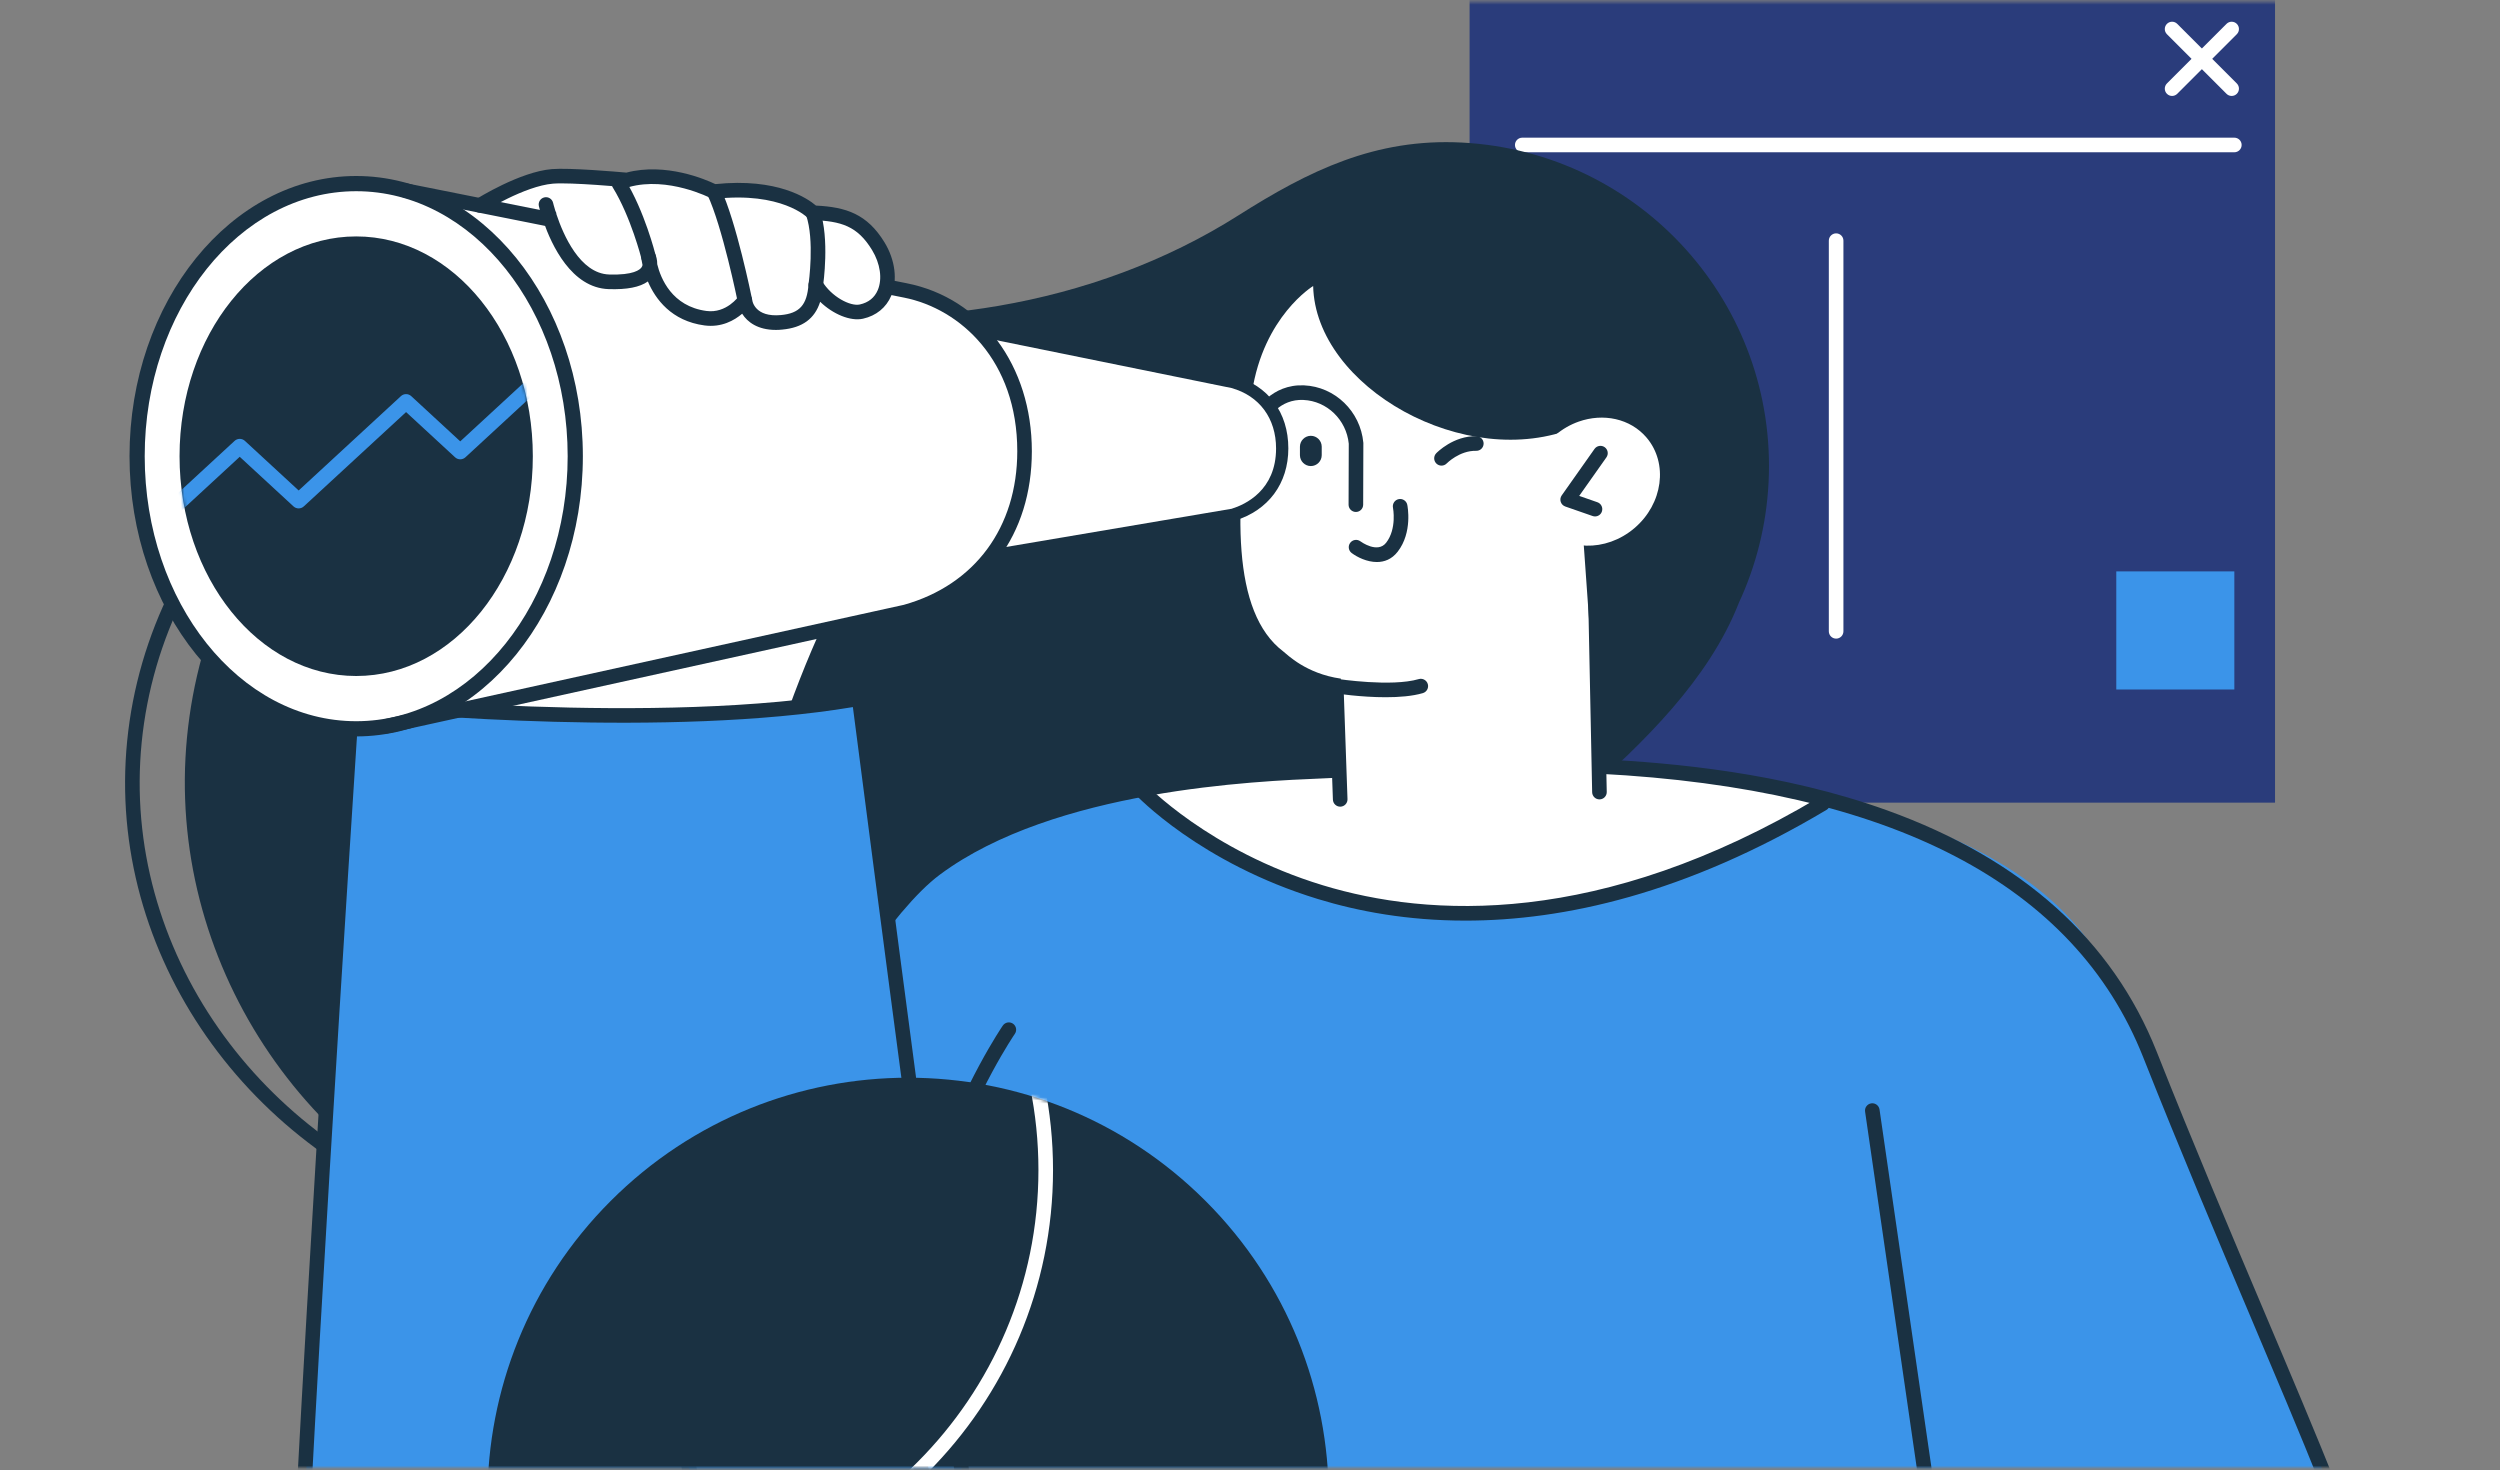
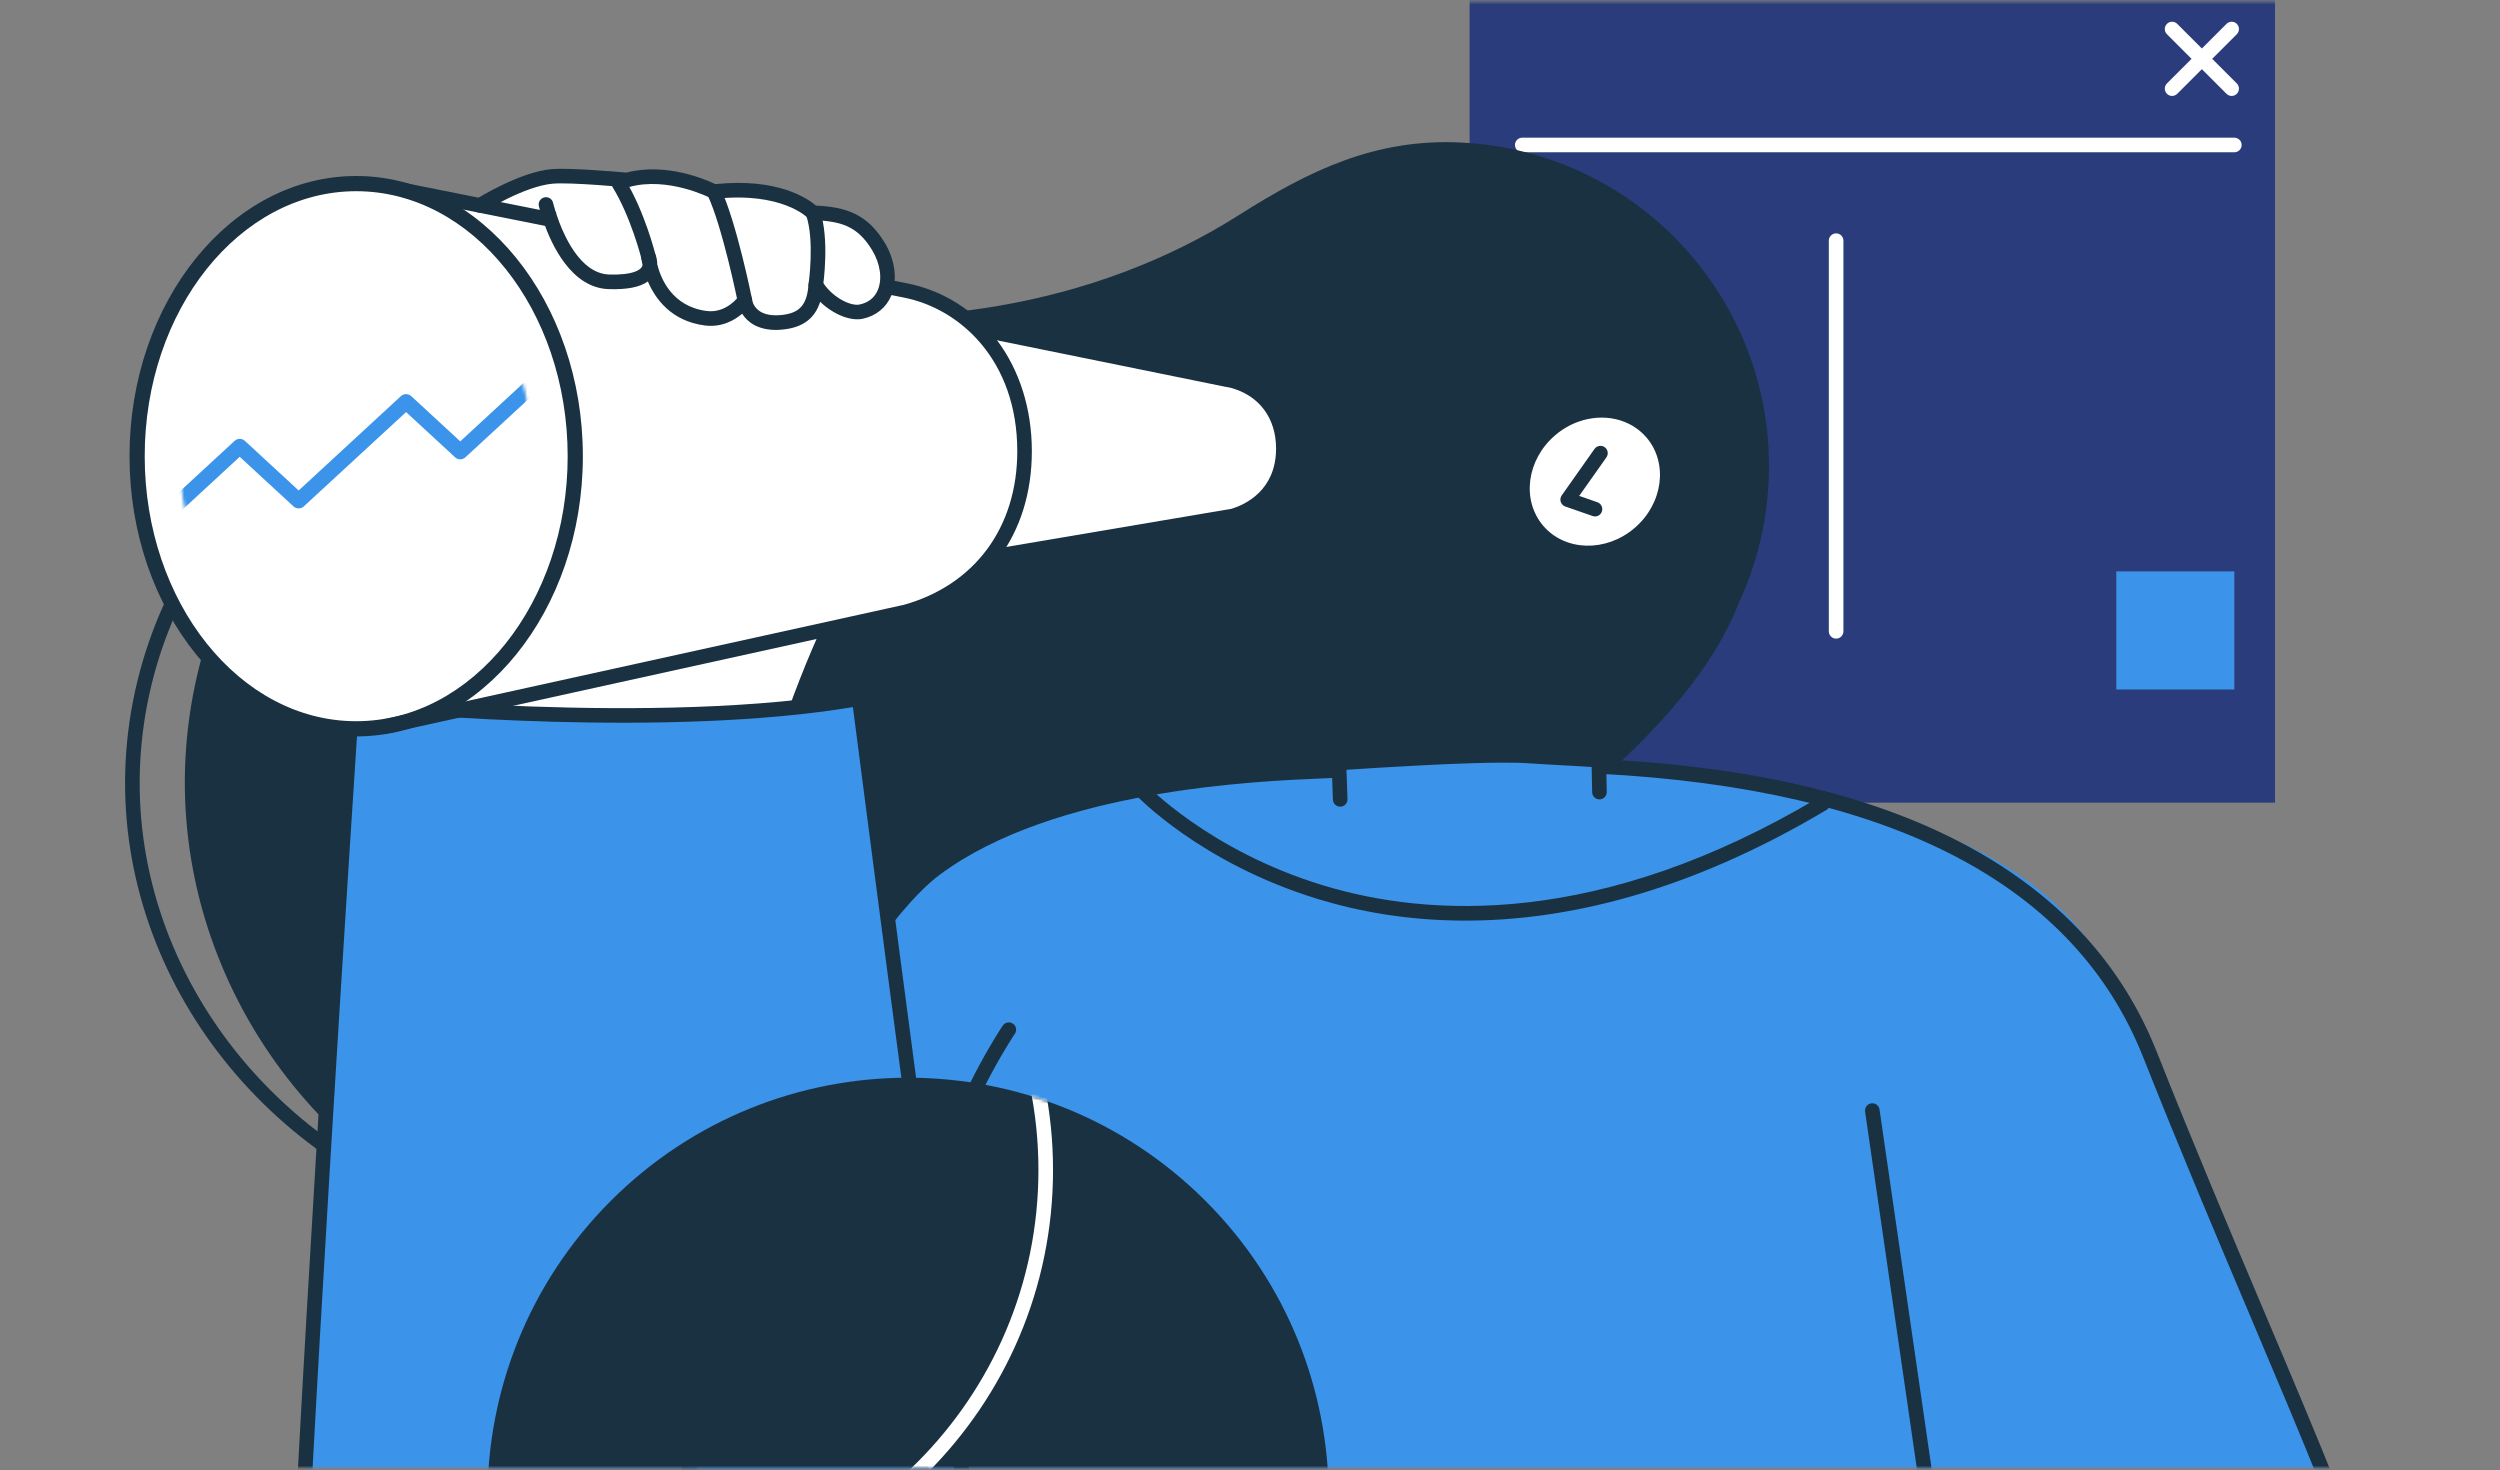
<svg xmlns="http://www.w3.org/2000/svg" width="794" height="467" viewBox="0 0 794 467" fill="none">
  <rect x="0" y="0" width="794" height="467" fill="#808080" stroke="none" />
  <mask id="mask0_36244_18002" style="mask-type:luminance" maskUnits="userSpaceOnUse" x="0" y="0" width="794" height="467">
    <path d="M794 0.539H0V466.11H794V0.539Z" fill="white" />
  </mask>
  <g mask="url(#mask0_36244_18002)">
    <path d="M174.441 68.231L151.247 65.958C151.247 65.958 165.733 58.626 175.379 57.807C181.301 57.305 199.16 57.173 199.16 57.173C212.59 53.421 226.778 60.859 226.778 60.859C249.589 58.296 258.205 67.583 258.205 67.583C267.99 67.96 273.886 69.882 278.963 78.225C284.047 86.567 282.641 96.944 273.602 98.972C269.495 99.89 262.51 96.191 259.11 90.477C258.595 97.69 255.723 101.7 248.216 102.387C237.368 103.378 236.569 95.379 236.569 95.379C236.569 95.379 231.987 100.458 224.058 101.066C216.128 101.673 212.867 99.236 211.362 93.542C209.85 87.855 205.974 81.613 205.974 81.613C205.974 81.613 210.101 90.583 193.39 89.506C184.886 88.958 175.597 76.619 174.441 68.231Z" fill="white" />
  </g>
  <mask id="mask1_36244_18002" style="mask-type:luminance" maskUnits="userSpaceOnUse" x="0" y="0" width="794" height="467">
    <path d="M794 0.539H0V466.11H794V0.539Z" fill="white" />
  </mask>
  <g mask="url(#mask1_36244_18002)">
    <path d="M722.549 -1H466.74V254.924H722.549V-1Z" fill="#2A3C7B" />
    <path d="M709.621 48.362H483.471C482.19 48.362 481.153 47.325 481.153 46.043C481.153 44.762 482.19 43.725 483.471 43.725H709.628C710.909 43.725 711.945 44.762 711.945 46.043C711.945 47.325 710.902 48.362 709.621 48.362Z" fill="white" />
    <path d="M689.854 30.474C689.26 30.474 688.665 30.25 688.216 29.794C687.312 28.889 687.312 27.423 688.216 26.511L707.139 7.58C708.043 6.675 709.509 6.675 710.414 7.58C711.318 8.485 711.318 9.952 710.414 10.863L691.491 29.794C691.036 30.243 690.441 30.474 689.854 30.474Z" fill="white" />
    <path d="M708.776 30.474C708.182 30.474 707.588 30.25 707.139 29.794L688.216 10.863C687.312 9.958 687.312 8.492 688.216 7.58C689.121 6.675 690.587 6.675 691.491 7.58L710.414 26.511C711.318 27.416 711.318 28.883 710.414 29.794C709.965 30.243 709.37 30.474 708.776 30.474Z" fill="white" />
    <path d="M709.628 181.472H672.133V218.984H709.628V181.472Z" fill="#3B94E9" />
    <path d="M583.153 202.827C581.873 202.827 580.836 201.79 580.836 200.509V76.434C580.836 75.153 581.873 74.116 583.153 74.116C584.434 74.116 585.471 75.153 585.471 76.434V200.502C585.471 201.79 584.434 202.827 583.153 202.827Z" fill="white" />
  </g>
  <mask id="mask2_36244_18002" style="mask-type:luminance" maskUnits="userSpaceOnUse" x="0" y="0" width="794" height="467">
    <path d="M794 0.539H0V466.11H794V0.539Z" fill="white" />
  </mask>
  <g mask="url(#mask2_36244_18002)">
    <path d="M153.136 389.963C152.938 389.963 152.733 389.937 152.528 389.884C83.765 371.284 36.399 308.969 39.905 241.707C41.681 207.649 56.16 175.197 80.668 150.309C104.06 126.562 135.587 110.729 169.443 105.729C170.711 105.544 171.886 106.416 172.078 107.684C172.263 108.952 171.391 110.128 170.123 110.32C137.257 115.175 106.662 130.532 83.969 153.565C60.26 177.641 46.25 209.023 44.533 241.944C41.14 307.04 87.066 367.373 153.736 385.399C154.971 385.736 155.704 387.004 155.367 388.246C155.09 389.283 154.159 389.963 153.136 389.963Z" fill="#1A3142" />
  </g>
  <mask id="mask3_36244_18002" style="mask-type:luminance" maskUnits="userSpaceOnUse" x="0" y="0" width="794" height="467">
    <path d="M794 0.539H0V466.11H794V0.539Z" fill="white" />
  </mask>
  <g mask="url(#mask3_36244_18002)">
    <path d="M561.689 153.406C564.647 96.647 521.058 48.236 464.324 45.277C436.832 43.844 415.724 54.194 393.342 68.389C370.247 83.04 344.036 92.518 317.131 97.135C293.25 101.237 268.808 101.568 244.743 98.998C225.015 96.891 206.759 94.916 186.926 98.093C153.472 103.457 122.328 120.234 99.299 145.084C75.148 171.148 60.748 205.318 58.9 240.808C55.242 310.924 101.788 376.29 169.35 395.505C204.838 405.598 241.527 400.036 275.873 387.843C318.458 372.717 359.644 349.823 398.406 326.823C434.93 305.151 470.702 281.299 502.545 253.074C521.831 235.986 542.694 215.926 552.281 191.414C557.682 179.762 560.983 166.961 561.689 153.406Z" fill="#1A3142" />
  </g>
  <mask id="mask4_36244_18002" style="mask-type:luminance" maskUnits="userSpaceOnUse" x="0" y="0" width="794" height="467">
    <path d="M794 0.539H0V466.11H794V0.539Z" fill="white" />
  </mask>
  <g mask="url(#mask4_36244_18002)">
    <path d="M271.878 89.288L151.24 65.958L123.992 246.172L232.614 285.408C232.614 285.408 249.582 210.417 275.279 173.467C300.975 136.51 271.878 89.288 271.878 89.288Z" fill="white" />
  </g>
  <mask id="mask5_36244_18002" style="mask-type:luminance" maskUnits="userSpaceOnUse" x="0" y="0" width="794" height="467">
    <path d="M794 0.539H0V466.11H794V0.539Z" fill="white" />
  </mask>
  <g mask="url(#mask5_36244_18002)">
    <path fill-rule="evenodd" clip-rule="evenodd" d="M208.047 418.631C208.047 418.631 264.972 299.807 297.126 275.916C337.942 245.597 404.21 246.165 404.21 246.165C404.21 246.165 468.22 241.099 485.907 242.44C515.565 244.686 641.882 245.161 670.853 312.153C734.79 459.987 772.786 536.054 763.081 576.181C753.633 615.232 703.125 618.191 631.04 607.867C631.04 607.867 641.089 668.867 644.674 693.254C644.674 693.254 581.443 709.53 433.234 709.675C336.786 709.767 267.858 681.701 267.858 681.701L208.047 418.631Z" fill="#3B94E9" />
  </g>
  <mask id="mask6_36244_18002" style="mask-type:luminance" maskUnits="userSpaceOnUse" x="0" y="0" width="794" height="467">
    <path d="M794 0.539H0V466.11H794V0.539Z" fill="white" />
  </mask>
  <g mask="url(#mask6_36244_18002)">
-     <path d="M507.986 243.411L500.353 135.737C465.565 150.051 417.778 122.929 417.058 90.841C417.058 90.841 401.298 100.392 397.621 124.693C392.022 161.703 391.051 194.445 407.61 206.936C408.719 207.775 414.707 213.951 425.859 215.536L425.034 244.659C412.694 245.485 402.645 245.828 402.645 245.828C402.645 245.828 385.551 246.548 361.941 250.928C361.955 250.947 439.334 334.168 578.908 255.228C565.301 251.753 530.612 244.421 507.986 243.411Z" fill="white" />
-   </g>
+     </g>
  <mask id="mask7_36244_18002" style="mask-type:luminance" maskUnits="userSpaceOnUse" x="0" y="0" width="794" height="467">
    <path d="M794 0.539H0V466.11H794V0.539Z" fill="white" />
  </mask>
  <g mask="url(#mask7_36244_18002)">
    <path d="M432.765 712C337.209 712 267.673 684.132 266.98 683.855C266.28 683.571 265.758 682.956 265.593 682.223L205.782 419.152C205.663 418.644 205.723 418.109 205.954 417.633C208.291 412.758 263.494 298.017 295.74 274.059C333.267 246.185 398.492 243.477 419.923 242.585C422.076 242.493 423.753 242.427 424.875 242.354C426.143 242.261 427.259 243.232 427.344 244.514C427.43 245.789 426.466 246.898 425.185 246.984C424.037 247.063 422.32 247.136 420.115 247.222C399.033 248.094 334.885 250.756 298.506 277.785C268.465 300.098 215.316 408.927 210.483 418.915L269.838 679.997C279.082 683.531 344.742 707.37 432.765 707.37C432.923 707.37 433.069 707.37 433.227 707.37C565.023 707.244 630.116 694.172 642.06 691.497C638.283 666.172 628.842 608.851 628.749 608.263C628.624 607.497 628.888 606.717 629.456 606.189C630.024 605.661 630.816 605.449 631.575 605.628C669.156 614.571 700.141 616.877 738.408 600.733C748.721 596.38 755.488 589.94 759.107 581.029C771.136 551.371 747.447 495.404 714.659 417.95C704.254 393.372 692.462 365.51 680.664 335.747C658.902 280.837 600.769 250.551 507.867 245.736C506.586 245.67 505.602 244.58 505.675 243.298C505.741 242.017 506.837 241.039 508.111 241.105C531.233 242.301 565.849 245.293 599.395 257.388C642.132 272.798 670.925 298.585 684.975 334.036C696.754 363.753 708.532 391.588 718.931 416.14C753.395 497.551 776.16 551.332 763.405 582.773C759.305 592.879 751.718 600.152 740.211 605.007C701.943 621.15 670.879 619.426 633.893 610.932C636.065 624.156 643.915 672.137 646.965 692.93C647.137 694.106 646.398 695.216 645.249 695.513C644.615 695.678 580.037 711.868 433.234 712.007C433.082 712 432.917 712 432.765 712Z" fill="#1A3142" />
  </g>
  <mask id="mask8_36244_18002" style="mask-type:luminance" maskUnits="userSpaceOnUse" x="0" y="0" width="794" height="467">
    <path d="M794 0.539H0V466.11H794V0.539Z" fill="white" />
  </mask>
  <g mask="url(#mask8_36244_18002)">
    <path fill-rule="evenodd" clip-rule="evenodd" d="M272.862 221.877C201.273 229.612 113.904 223.905 113.904 223.905C113.904 223.905 95.094 475.536 92.809 556.827C92.373 572.376 95.833 588.269 102.343 603.58C127.386 662.473 193.918 690.539 250.949 666.265C301.675 644.678 323.793 589.735 315.335 535.466C303.345 458.527 272.862 221.877 272.862 221.877Z" fill="#3B94E9" />
  </g>
  <mask id="mask9_36244_18002" style="mask-type:luminance" maskUnits="userSpaceOnUse" x="0" y="0" width="794" height="467">
    <path d="M794 0.539H0V466.11H794V0.539Z" fill="white" />
  </mask>
  <g mask="url(#mask9_36244_18002)">
    <path d="M208.331 677.296C163.085 677.296 119.496 649.844 100.21 604.498C93.324 588.308 90.056 572.251 90.492 556.768C92.75 476.361 109.282 225.319 109.447 222.795C109.487 222.168 109.784 221.58 110.266 221.171C110.748 220.761 111.381 220.576 112.009 220.642C112.973 220.748 208.713 230.854 272.459 219.598C273.087 219.486 273.727 219.638 274.235 220.015C274.744 220.391 275.08 220.959 275.16 221.587C275.463 223.951 305.775 459.082 317.626 535.116C326.836 594.181 300.4 647.743 251.86 668.405C237.691 674.435 222.922 677.296 208.331 677.296ZM113.917 225.49C112.207 251.522 97.259 480.793 95.12 556.893C94.704 571.703 97.853 587.106 104.475 602.675C128.977 660.293 194.274 687.864 250.044 664.138C296.604 644.322 321.924 592.76 313.044 535.829C301.833 463.884 274.116 249.706 270.875 224.572C212.272 234.328 129.063 226.963 113.917 225.49Z" fill="#1A3142" />
  </g>
  <mask id="mask10_36244_18002" style="mask-type:luminance" maskUnits="userSpaceOnUse" x="0" y="0" width="794" height="467">
    <path d="M794 0.539H0V466.11H794V0.539Z" fill="white" />
  </mask>
  <g mask="url(#mask10_36244_18002)">
    <path d="M359.888 250.776L361.868 250.399C361.208 250.518 360.548 250.644 359.888 250.776Z" fill="white" />
  </g>
  <mask id="mask11_36244_18002" style="mask-type:luminance" maskUnits="userSpaceOnUse" x="0" y="0" width="794" height="467">
    <path d="M794 0.539H0V466.11H794V0.539Z" fill="white" />
  </mask>
  <g mask="url(#mask11_36244_18002)">
    <path d="M465.427 292.389C447.04 292.389 431.313 289.437 418.55 285.526C381.214 274.099 361.09 252.863 360.252 251.965C359.38 251.027 359.426 249.56 360.364 248.688C361.295 247.817 362.76 247.863 363.639 248.801C363.837 249.012 383.908 270.143 420.148 281.167C453.576 291.339 508.052 294.747 577.727 253.24C578.829 252.586 580.249 252.942 580.902 254.045C581.556 255.148 581.2 256.569 580.097 257.223C535.3 283.915 496.557 292.389 465.427 292.389Z" fill="#1A3142" />
  </g>
  <mask id="mask12_36244_18002" style="mask-type:luminance" maskUnits="userSpaceOnUse" x="0" y="0" width="794" height="467">
    <path d="M794 0.539H0V466.11H794V0.539Z" fill="white" />
  </mask>
  <g mask="url(#mask12_36244_18002)">
    <path d="M615.756 500.622C614.621 500.622 613.63 499.79 613.465 498.634L592.351 353.053C592.166 351.784 593.044 350.609 594.312 350.424C595.573 350.239 596.755 351.117 596.939 352.386L618.054 497.967C618.239 499.235 617.361 500.411 616.093 500.596C615.981 500.616 615.868 500.622 615.756 500.622Z" fill="#1A3142" />
  </g>
  <mask id="mask13_36244_18002" style="mask-type:luminance" maskUnits="userSpaceOnUse" x="0" y="0" width="794" height="467">
    <path d="M794 0.539H0V466.11H794V0.539Z" fill="white" />
  </mask>
  <g mask="url(#mask13_36244_18002)">
    <path d="M430.626 162.601C429.338 162.594 428.302 161.557 428.308 160.276L428.368 140.929C427.615 133.319 421.442 127.355 413.968 127.025C413.024 126.985 412.139 127.031 411.34 127.17C404.692 128.293 402.031 134.37 401.925 134.627C401.424 135.803 400.07 136.358 398.888 135.863C397.713 135.367 397.152 134.02 397.647 132.837C397.792 132.481 401.351 124.158 410.568 122.592C411.69 122.401 412.905 122.335 414.173 122.388C423.984 122.817 432.078 130.644 432.996 140.605C433.003 140.678 433.009 140.751 433.003 140.823L432.943 160.289C432.943 161.564 431.907 162.601 430.626 162.601Z" fill="#1A3142" />
  </g>
  <mask id="mask14_36244_18002" style="mask-type:luminance" maskUnits="userSpaceOnUse" x="0" y="0" width="794" height="467">
    <path d="M794 0.539H0V466.11H794V0.539Z" fill="white" />
  </mask>
  <g mask="url(#mask14_36244_18002)">
    <path d="M390.768 121.179L312.853 105.326C305.531 100.2 299.325 92.248 287.566 92.248L138.029 64.036C136.121 63.679 134.035 62.266 132.173 61.612C130.007 60.846 127.802 60.205 125.564 59.703C121.187 58.719 116.73 58.289 112.247 58.329C99.432 58.441 86.993 63.277 76.852 70.998C66.38 78.971 58.306 89.837 52.793 101.733C46.62 115.062 43.602 129.766 43.543 144.436C43.543 144.588 43.543 144.747 43.543 144.899C43.543 190.449 71.814 227.789 107.718 231.217V231.475L108.616 231.29C110.108 231.409 111.607 231.475 113.119 231.475C122.6 231.475 131.632 229.11 139.871 224.837L287.56 194.359C298.803 190.905 307.532 187.939 314.814 176.492L391.606 163.48C401.86 163.48 407.201 155.15 407.201 141.312C407.201 127.474 401.021 121.179 390.768 121.179Z" fill="white" />
  </g>
  <mask id="mask15_36244_18002" style="mask-type:luminance" maskUnits="userSpaceOnUse" x="0" y="0" width="794" height="467">
    <path d="M794 0.539H0V466.11H794V0.539Z" fill="white" />
  </mask>
  <g mask="url(#mask15_36244_18002)">
    <path d="M314.821 178.441C313.89 178.441 313.064 177.767 312.899 176.816C312.721 175.752 313.434 174.748 314.497 174.57L391.164 161.584C395.502 160.243 405.28 155.738 405.28 142.422C405.28 132.87 399.978 125.697 391.098 123.233L310.575 106.852C309.519 106.641 308.839 105.61 309.05 104.553C309.268 103.496 310.291 102.816 311.348 103.027L392.002 119.435C402.804 122.421 409.175 131.001 409.175 142.415C409.175 153.545 402.824 162.119 392.174 165.349C392.095 165.375 392.015 165.388 391.936 165.408L315.144 178.421C315.039 178.434 314.926 178.441 314.821 178.441Z" fill="#1A3142" />
  </g>
  <mask id="mask16_36244_18002" style="mask-type:luminance" maskUnits="userSpaceOnUse" x="0" y="0" width="794" height="467">
    <path d="M794 0.539H0V466.11H794V0.539Z" fill="white" />
  </mask>
  <g mask="url(#mask16_36244_18002)">
    <path d="M174.441 71.963C174.289 71.963 174.137 71.949 173.985 71.916L128.35 62.794C127.095 62.543 126.277 61.321 126.528 60.066C126.779 58.811 127.993 57.992 129.254 58.243L174.89 67.359C176.144 67.61 176.963 68.832 176.712 70.087C176.494 71.196 175.524 71.963 174.441 71.963Z" fill="#1A3142" />
  </g>
  <mask id="mask17_36244_18002" style="mask-type:luminance" maskUnits="userSpaceOnUse" x="0" y="0" width="794" height="467">
    <path d="M794 0.539H0V466.11H794V0.539Z" fill="white" />
  </mask>
  <g mask="url(#mask17_36244_18002)">
    <path d="M122.666 232.981C121.603 232.981 120.645 232.241 120.401 231.158C120.124 229.909 120.916 228.668 122.164 228.397L287.064 192.094C309.572 185.779 323.087 167.529 323.087 143.3C323.087 114.534 305.016 98.073 287.111 94.52L282.469 93.595C281.215 93.344 280.396 92.122 280.647 90.867C280.898 89.612 282.119 88.793 283.374 89.044L288.009 89.969C311.757 94.678 327.715 116.113 327.715 143.3C327.715 169.735 312.933 189.657 288.18 196.592L123.154 232.928C122.996 232.968 122.831 232.981 122.666 232.981Z" fill="#1A3142" />
  </g>
  <mask id="mask18_36244_18002" style="mask-type:luminance" maskUnits="userSpaceOnUse" x="0" y="0" width="794" height="467">
    <path d="M794 0.539H0V466.11H794V0.539Z" fill="white" />
  </mask>
  <g mask="url(#mask18_36244_18002)">
    <path d="M113.125 233.886C73.432 233.886 41.133 193.963 41.133 144.892C41.133 95.821 73.425 55.898 113.125 55.898C152.818 55.898 185.117 95.821 185.117 144.892C185.117 193.963 152.818 233.886 113.125 233.886ZM113.125 60.727C76.092 60.727 45.959 98.483 45.959 144.892C45.959 191.301 76.086 229.057 113.125 229.057C150.158 229.057 180.291 191.301 180.291 144.892C180.284 98.483 150.158 60.727 113.125 60.727Z" fill="#1A3142" />
  </g>
  <mask id="mask19_36244_18002" style="mask-type:luminance" maskUnits="userSpaceOnUse" x="0" y="0" width="794" height="467">
    <path d="M794 0.539H0V466.11H794V0.539Z" fill="white" />
  </mask>
  <g mask="url(#mask19_36244_18002)">
-     <path d="M113.125 214.697C144.108 214.697 169.225 183.444 169.225 144.892C169.225 106.34 144.108 75.087 113.125 75.087C82.141 75.087 57.024 106.34 57.024 144.892C57.024 183.444 82.141 214.697 113.125 214.697Z" fill="#1A3142" />
-   </g>
+     </g>
  <mask id="mask20_36244_18002" style="mask-type:luminance" maskUnits="userSpaceOnUse" x="0" y="0" width="794" height="467">
    <path d="M794 0.539H0V466.11H794V0.539Z" fill="white" />
  </mask>
  <g mask="url(#mask20_36244_18002)">
    <path d="M440.1 221.441C432.171 221.441 424.538 220.272 424.057 220.2C422.789 220.001 421.924 218.819 422.122 217.551C422.32 216.283 423.495 215.417 424.77 215.616C424.941 215.642 441.916 218.231 450.591 215.682C451.819 215.318 453.107 216.025 453.47 217.254C453.833 218.482 453.127 219.77 451.899 220.134C448.558 221.118 444.286 221.441 440.1 221.441Z" fill="#1A3142" />
  </g>
  <mask id="mask21_36244_18002" style="mask-type:luminance" maskUnits="userSpaceOnUse" x="0" y="0" width="794" height="467">
    <path d="M794 0.539H0V466.11H794V0.539Z" fill="white" />
  </mask>
  <g mask="url(#mask21_36244_18002)">
    <path d="M501.396 133.901C498.775 134.826 496.247 136.259 493.962 138.201C484.891 145.922 483.161 158.796 490.1 166.954C497.039 175.111 510.019 175.468 519.091 167.74C528.162 160.018 529.892 147.144 522.953 138.987C517.757 132.89 509.187 131.153 501.396 133.901Z" fill="white" />
  </g>
  <mask id="mask22_36244_18002" style="mask-type:luminance" maskUnits="userSpaceOnUse" x="0" y="0" width="794" height="467">
    <path d="M794 0.539H0V466.11H794V0.539Z" fill="white" />
  </mask>
  <g mask="url(#mask22_36244_18002)">
    <path d="M506.586 164.021C506.335 164.021 506.078 163.982 505.82 163.889L497.132 160.864C496.445 160.626 495.91 160.078 495.686 159.384C495.461 158.691 495.58 157.931 496.003 157.337L506.415 142.58C507.154 141.537 508.6 141.286 509.643 142.025C510.686 142.765 510.937 144.212 510.198 145.255L501.555 157.495L507.332 159.51C508.54 159.933 509.181 161.254 508.758 162.462C508.441 163.42 507.544 164.021 506.586 164.021Z" fill="#1A3142" />
  </g>
  <mask id="mask23_36244_18002" style="mask-type:luminance" maskUnits="userSpaceOnUse" x="0" y="0" width="794" height="467">
    <path d="M794 0.539H0V466.11H794V0.539Z" fill="white" />
  </mask>
  <g mask="url(#mask23_36244_18002)">
    <path d="M437.294 178.5C434.165 178.5 431.088 176.981 429.299 175.647C428.269 174.88 428.058 173.427 428.824 172.403C429.589 171.379 431.035 171.162 432.059 171.921C432.283 172.086 437.525 175.871 440.246 172.364C443.692 167.918 442.424 161.32 442.411 161.254C442.16 159.998 442.972 158.776 444.22 158.525C445.468 158.268 446.696 159.074 446.954 160.329C447.026 160.685 448.683 169.061 443.91 175.211C442.028 177.648 439.645 178.5 437.294 178.5Z" fill="#1A3142" />
  </g>
  <mask id="mask24_36244_18002" style="mask-type:luminance" maskUnits="userSpaceOnUse" x="0" y="0" width="794" height="467">
    <path d="M794 0.539H0V466.11H794V0.539Z" fill="white" />
  </mask>
  <g mask="url(#mask24_36244_18002)">
    <path d="M246.42 104.785C240.663 104.785 237.381 102.294 235.711 99.639C233.235 101.746 229.161 104.078 223.747 103.358C213.236 101.951 208.166 95.009 205.763 89.388C203.207 91.217 199.107 92.016 193.311 91.825C181.499 91.435 175.18 77.822 172.586 70.305C171.628 69.941 171.001 68.977 171.1 67.907C171.14 67.504 171.278 67.134 171.496 66.817C171.292 66.077 171.179 65.595 171.146 65.47C170.856 64.221 171.635 62.979 172.883 62.689C174.131 62.398 175.372 63.178 175.662 64.419C175.676 64.466 175.907 65.45 176.382 66.976C176.593 67.306 176.725 67.696 176.745 68.112C178.865 74.479 184.173 86.877 193.456 87.181C201.22 87.432 203.26 85.656 203.775 84.883C203.934 84.651 204.02 84.4 204.066 84.163C203.749 82.756 203.656 81.857 203.656 81.818C203.557 80.701 204.264 79.678 205.34 79.374C206.423 79.07 207.552 79.579 208.047 80.583C208.404 81.309 208.767 82.531 208.734 83.912C209.823 88.37 213.369 97.287 224.355 98.76C230.753 99.619 234.608 94.117 234.648 94.058C235.196 93.258 236.193 92.882 237.137 93.126C238.081 93.371 238.768 94.176 238.867 95.141C238.939 95.702 239.804 100.821 247.991 100.068C253.933 99.527 256.317 96.878 256.786 90.306C256.858 89.295 257.578 88.45 258.562 88.212C259.545 87.981 260.569 88.41 261.09 89.282C264.028 94.223 270.056 97.38 273.087 96.7C275.84 96.085 277.755 94.546 278.778 92.135C280.283 88.588 279.59 83.72 276.976 79.427C272.308 71.764 267.171 70.245 258.106 69.895C257.492 69.869 256.918 69.605 256.495 69.155C256.429 69.083 248.183 60.78 227.022 63.164C226.567 63.217 226.098 63.131 225.689 62.913C225.556 62.841 212.127 55.951 199.768 59.406C199.497 59.485 199.213 59.505 198.929 59.478C198.751 59.465 181.268 57.854 175.616 58.329C166.637 59.089 153.782 67.121 153.657 67.2C152.574 67.88 151.141 67.557 150.461 66.474C149.781 65.39 150.105 63.957 151.187 63.277C151.749 62.92 165.138 54.571 175.227 53.712C180.839 53.236 196.143 54.571 198.942 54.822C211.454 51.526 224.17 57.028 227.194 58.474C246.988 56.42 256.541 63.052 259.149 65.291C268.736 65.767 275.424 67.96 280.937 77.002C284.318 82.551 285.13 89.044 283.05 93.939C281.452 97.697 278.276 100.28 274.104 101.218C270.076 102.116 264.55 99.771 260.483 95.847C258.766 101.251 254.838 104.091 248.42 104.679C247.727 104.758 247.054 104.785 246.42 104.785Z" fill="#1A3142" />
  </g>
  <mask id="mask25_36244_18002" style="mask-type:luminance" maskUnits="userSpaceOnUse" x="0" y="0" width="794" height="467">
    <path d="M794 0.539H0V466.11H794V0.539Z" fill="white" />
  </mask>
  <g mask="url(#mask25_36244_18002)">
    <path d="M205.974 83.931C204.938 83.931 203.987 83.225 203.73 82.174C203.697 82.042 200.369 68.878 194.612 59.531C193.938 58.441 194.282 57.015 195.371 56.341C196.46 55.667 197.886 56.011 198.56 57.101C204.7 67.068 208.087 80.484 208.226 81.052C208.536 82.293 207.777 83.555 206.536 83.865C206.344 83.905 206.159 83.931 205.974 83.931Z" fill="#1A3142" />
  </g>
  <mask id="mask26_36244_18002" style="mask-type:luminance" maskUnits="userSpaceOnUse" x="0" y="0" width="794" height="467">
    <path d="M794 0.539H0V466.11H794V0.539Z" fill="white" />
  </mask>
  <g mask="url(#mask26_36244_18002)">
    <path d="M236.563 97.69C235.48 97.69 234.516 96.931 234.292 95.834C234.245 95.597 229.393 71.797 224.672 61.856C224.124 60.7 224.612 59.313 225.768 58.765C226.923 58.217 228.31 58.706 228.858 59.862C233.823 70.311 238.629 93.912 238.834 94.91C239.085 96.165 238.279 97.387 237.025 97.644C236.873 97.677 236.715 97.69 236.563 97.69Z" fill="#1A3142" />
  </g>
  <mask id="mask27_36244_18002" style="mask-type:luminance" maskUnits="userSpaceOnUse" x="0" y="0" width="794" height="467">
    <path d="M794 0.539H0V466.11H794V0.539Z" fill="white" />
  </mask>
  <g mask="url(#mask27_36244_18002)">
    <path d="M457.814 147.884C457.233 147.884 456.645 147.666 456.196 147.224C455.285 146.332 455.259 144.872 456.15 143.954C456.368 143.723 461.643 138.353 468.932 138.544C470.213 138.577 471.223 139.641 471.197 140.916C471.164 142.197 470.121 143.221 468.82 143.181C463.545 143.056 459.511 147.151 459.471 147.191C459.016 147.653 458.415 147.884 457.814 147.884Z" fill="#1A3142" />
  </g>
  <mask id="mask28_36244_18002" style="mask-type:luminance" maskUnits="userSpaceOnUse" x="0" y="0" width="794" height="467">
    <path d="M794 0.539H0V466.11H794V0.539Z" fill="white" />
  </mask>
  <g mask="url(#mask28_36244_18002)">
    <path d="M259.109 92.789C258.997 92.789 258.885 92.783 258.773 92.763C257.505 92.578 256.627 91.402 256.812 90.134C256.832 89.995 258.766 76.249 256.013 68.336C255.59 67.127 256.231 65.806 257.439 65.384C258.647 64.961 259.968 65.602 260.39 66.81C263.52 75.794 261.486 90.187 261.401 90.794C261.235 91.957 260.245 92.789 259.109 92.789Z" fill="#1A3142" />
  </g>
  <mask id="mask29_36244_18002" style="mask-type:luminance" maskUnits="userSpaceOnUse" x="0" y="0" width="794" height="467">
    <path d="M794 0.539H0V466.11H794V0.539Z" fill="white" />
  </mask>
  <g mask="url(#mask29_36244_18002)">
    <path d="M507.986 253.887C506.725 253.887 505.695 252.876 505.669 251.615L504.209 180.072C504.183 178.791 505.2 177.734 506.481 177.707C507.735 177.688 508.818 178.698 508.844 179.98L510.303 251.522C510.33 252.804 509.313 253.86 508.032 253.887C508.012 253.887 507.999 253.887 507.986 253.887Z" fill="#1A3142" />
  </g>
  <mask id="mask30_36244_18002" style="mask-type:luminance" maskUnits="userSpaceOnUse" x="0" y="0" width="794" height="467">
    <path d="M794 0.539H0V466.11H794V0.539Z" fill="white" />
  </mask>
  <g mask="url(#mask30_36244_18002)">
    <path d="M425.647 256.199C424.406 256.199 423.376 255.215 423.33 253.96L422.095 218.595C422.049 217.313 423.053 216.243 424.333 216.197C425.654 216.144 426.684 217.155 426.73 218.436L427.965 253.801C428.011 255.082 427.007 256.152 425.727 256.199C425.707 256.199 425.674 256.199 425.647 256.199Z" fill="#1A3142" />
  </g>
  <mask id="mask31_36244_18002" style="mask-type:luminance" maskUnits="userSpaceOnUse" x="0" y="0" width="794" height="467">
    <path d="M794 0.539H0V466.11H794V0.539Z" fill="white" />
  </mask>
  <g mask="url(#mask31_36244_18002)">
    <path d="M293.568 472.556C292.558 472.556 291.633 471.889 291.343 470.872C270.156 396.582 318.023 326.407 318.505 325.707C319.238 324.656 320.677 324.392 321.733 325.125C322.783 325.859 323.047 327.299 322.314 328.355C321.839 329.036 275.22 397.46 295.799 469.604C296.149 470.833 295.436 472.121 294.208 472.471C293.99 472.53 293.779 472.556 293.568 472.556Z" fill="#1A3142" />
  </g>
  <mask id="mask32_36244_18002" style="mask-type:luminance" maskUnits="userSpaceOnUse" x="0" y="0" width="794" height="467">
    <path d="M794 0.539H0V466.11H794V0.539Z" fill="white" />
  </mask>
  <g mask="url(#mask32_36244_18002)">
    <mask id="mask33_36244_18002" style="mask-type:luminance" maskUnits="userSpaceOnUse" x="57" y="75" width="113" height="140">
      <path d="M113.125 214.697C144.108 214.697 169.225 183.444 169.225 144.892C169.225 106.34 144.108 75.087 113.125 75.087C82.141 75.087 57.024 106.34 57.024 144.892C57.024 183.444 82.141 214.697 113.125 214.697Z" fill="white" />
    </mask>
    <g mask="url(#mask33_36244_18002)">
      <path d="M4.278 210.523C3.624 210.523 2.977 210.259 2.502 209.743C1.598 208.766 1.657 207.233 2.641 206.328L74.507 140.024C75.432 139.172 76.858 139.172 77.782 140.024L94.856 155.778L127.333 125.809C128.257 124.957 129.683 124.957 130.608 125.809L146.176 140.176L220.334 71.751C221.318 70.846 222.843 70.912 223.747 71.89C224.652 72.868 224.592 74.4 223.609 75.305L147.813 145.242C146.889 146.094 145.463 146.094 144.539 145.242L128.97 130.876L96.487 160.831C95.562 161.683 94.136 161.683 93.212 160.831L76.138 145.077L5.915 209.882C5.453 210.311 4.866 210.523 4.278 210.523Z" fill="#3B94E9" />
    </g>
  </g>
  <mask id="mask34_36244_18002" style="mask-type:luminance" maskUnits="userSpaceOnUse" x="0" y="0" width="794" height="467">
    <path d="M794 0.539H0V466.11H794V0.539Z" fill="white" />
  </mask>
  <g mask="url(#mask34_36244_18002)">
    <path d="M382.891 570.46C435.066 518.261 435.066 433.629 382.891 381.43C330.715 329.231 246.122 329.231 193.946 381.43C141.77 433.629 141.77 518.261 193.946 570.46C246.122 622.659 330.715 622.659 382.891 570.46Z" fill="#1A3142" />
    <mask id="mask35_36244_18002" style="mask-type:luminance" maskUnits="userSpaceOnUse" x="154" y="342" width="269" height="268">
      <path d="M382.891 570.46C435.066 518.261 435.066 433.629 382.891 381.43C330.715 329.231 246.122 329.231 193.946 381.43C141.77 433.629 141.77 518.261 193.946 570.46C246.122 622.659 330.715 622.659 382.891 570.46Z" fill="white" />
    </mask>
    <g mask="url(#mask35_36244_18002)">
      <path d="M198.52 507.605C123.569 507.605 62.597 446.604 62.597 371.62C62.597 296.637 123.569 235.636 198.52 235.636C273.47 235.636 334.442 296.637 334.442 371.62C334.442 446.604 273.47 507.605 198.52 507.605ZM198.52 240.273C126.131 240.273 67.231 299.193 67.231 371.62C67.231 444.041 126.125 502.968 198.52 502.968C270.908 502.968 329.807 444.048 329.807 371.62C329.807 299.193 270.914 240.273 198.52 240.273Z" fill="white" />
    </g>
  </g>
  <mask id="mask36_36244_18002" style="mask-type:luminance" maskUnits="userSpaceOnUse" x="0" y="0" width="794" height="467">
-     <path d="M794 0.539H0V466.11H794V0.539Z" fill="white" />
-   </mask>
+     </mask>
  <g mask="url(#mask36_36244_18002)">
    <path d="M416.319 148.023C418.22 148.023 419.779 146.464 419.779 144.562V141.873C419.779 139.971 418.22 138.412 416.319 138.412C414.418 138.412 412.859 139.971 412.859 141.873V144.562C412.859 146.464 414.418 148.023 416.319 148.023Z" fill="#1A3142" />
  </g>
</svg>